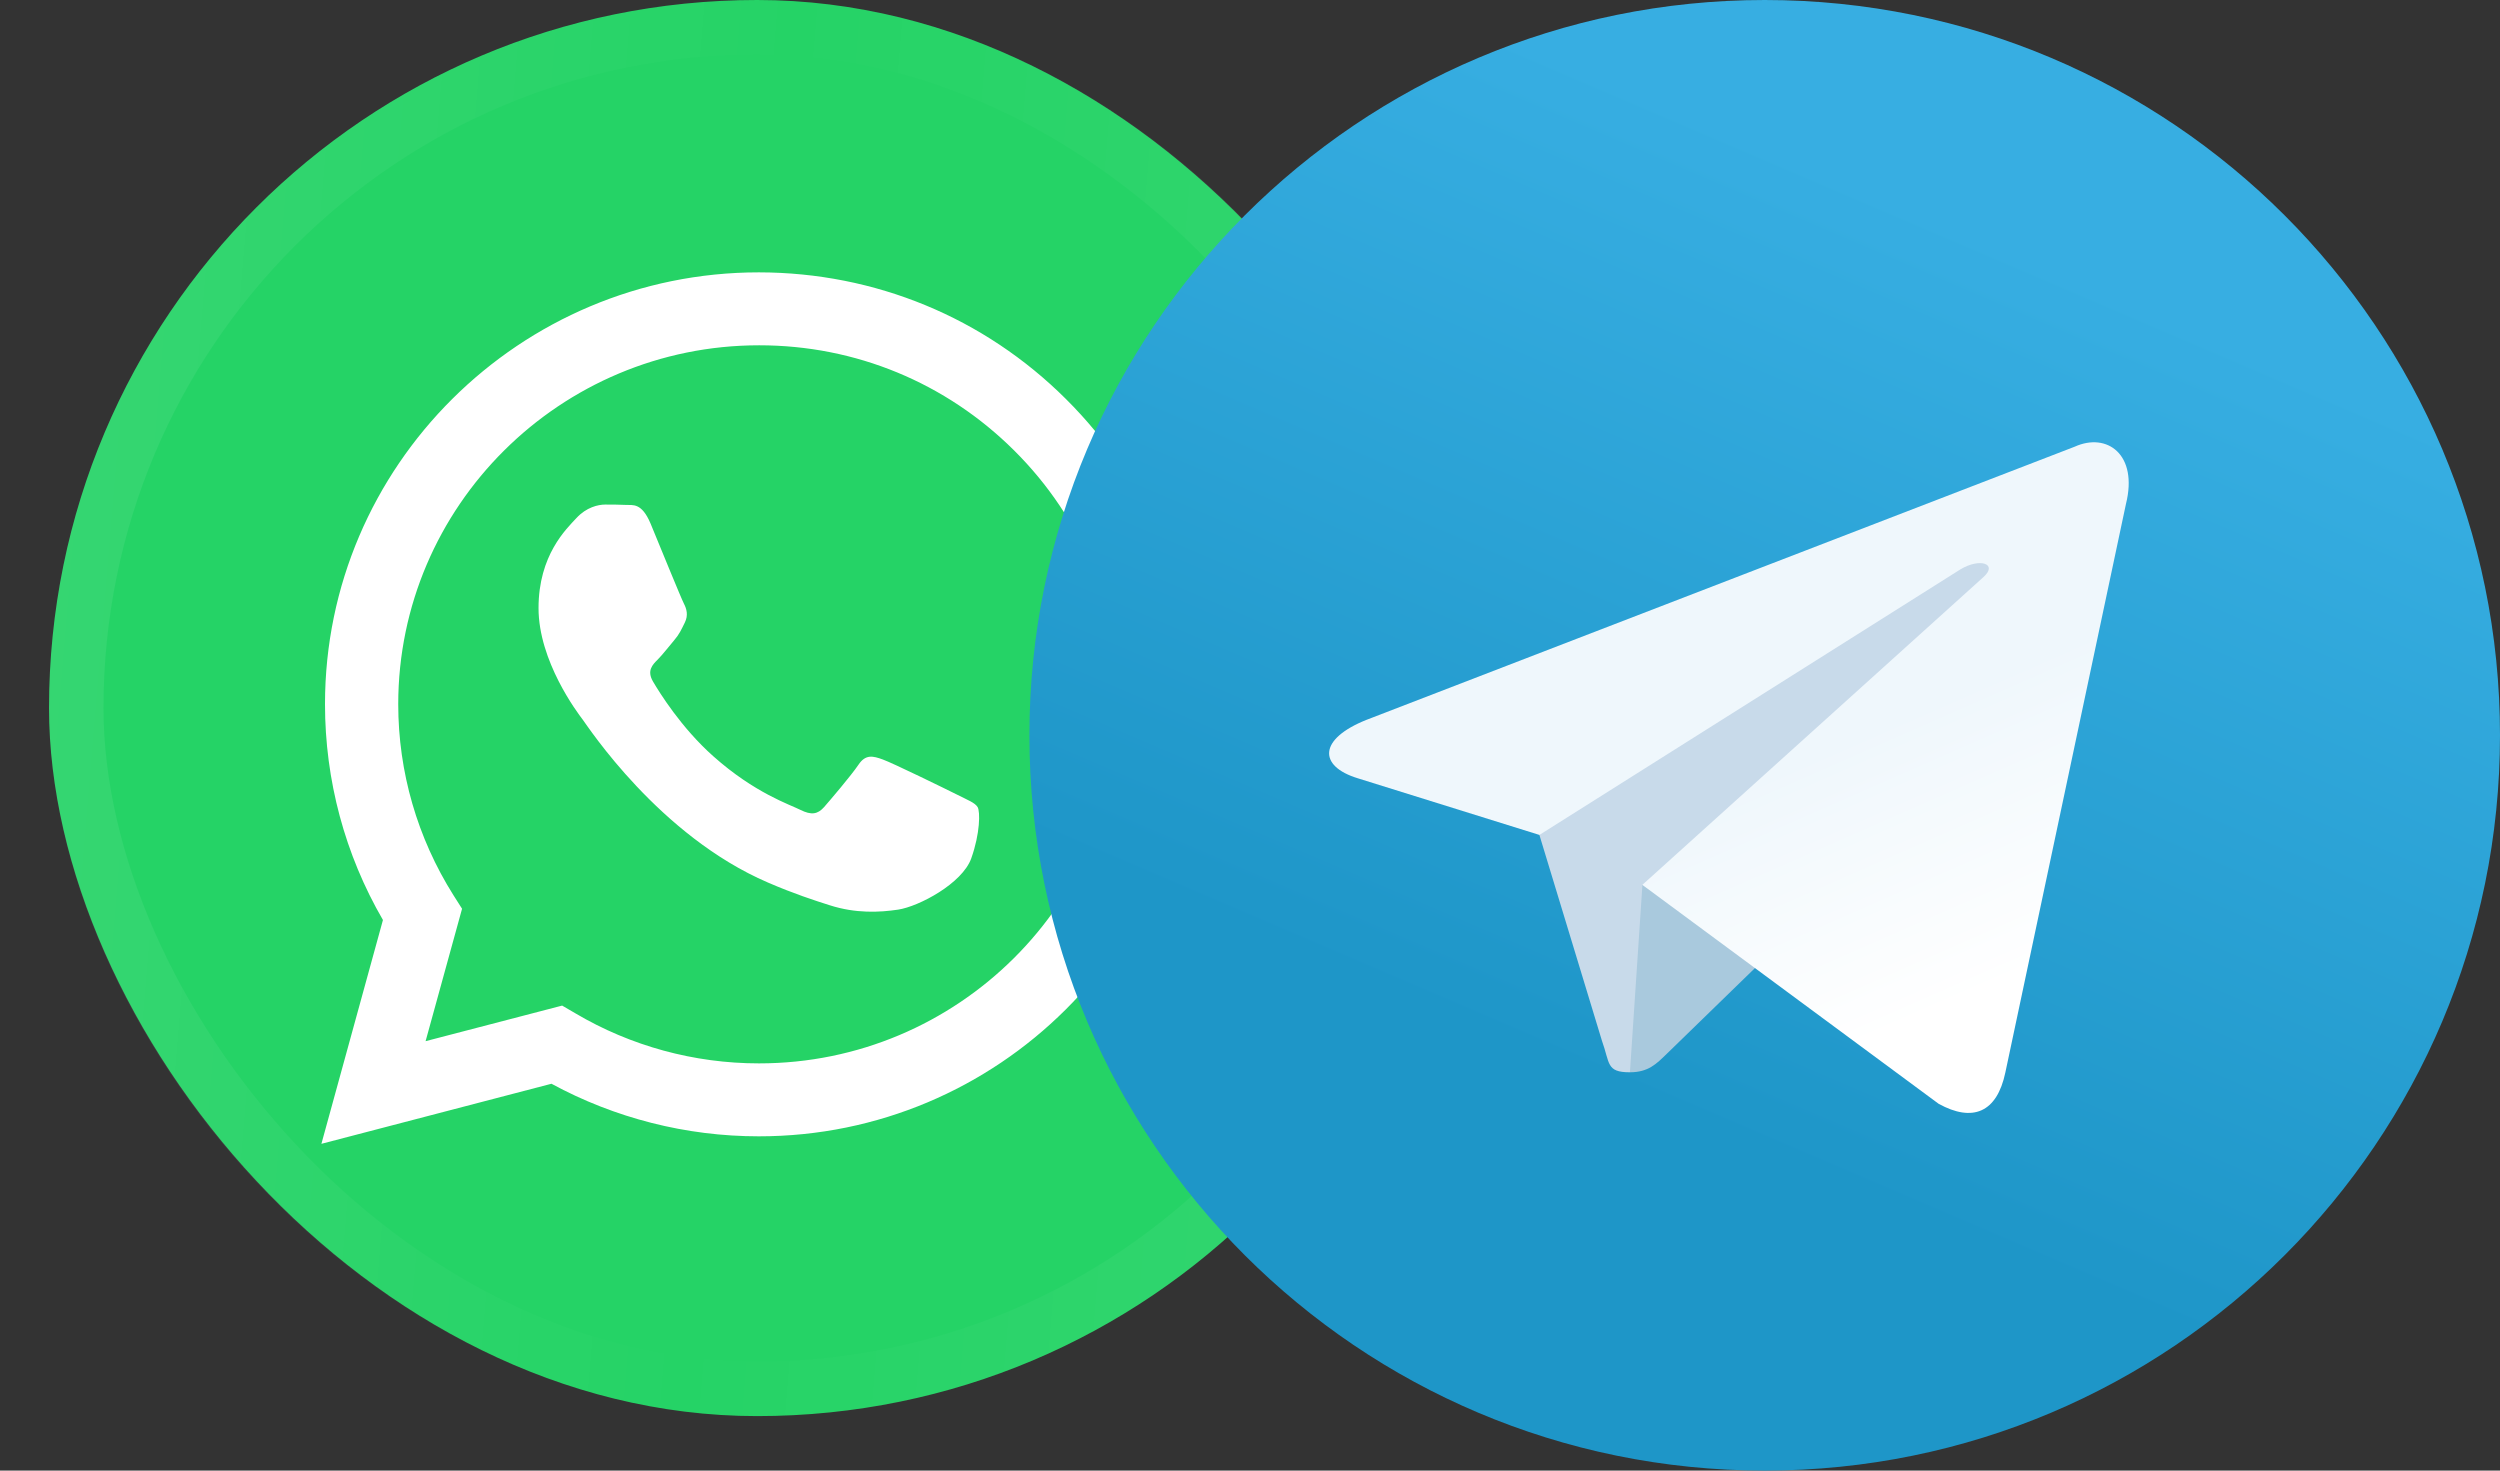
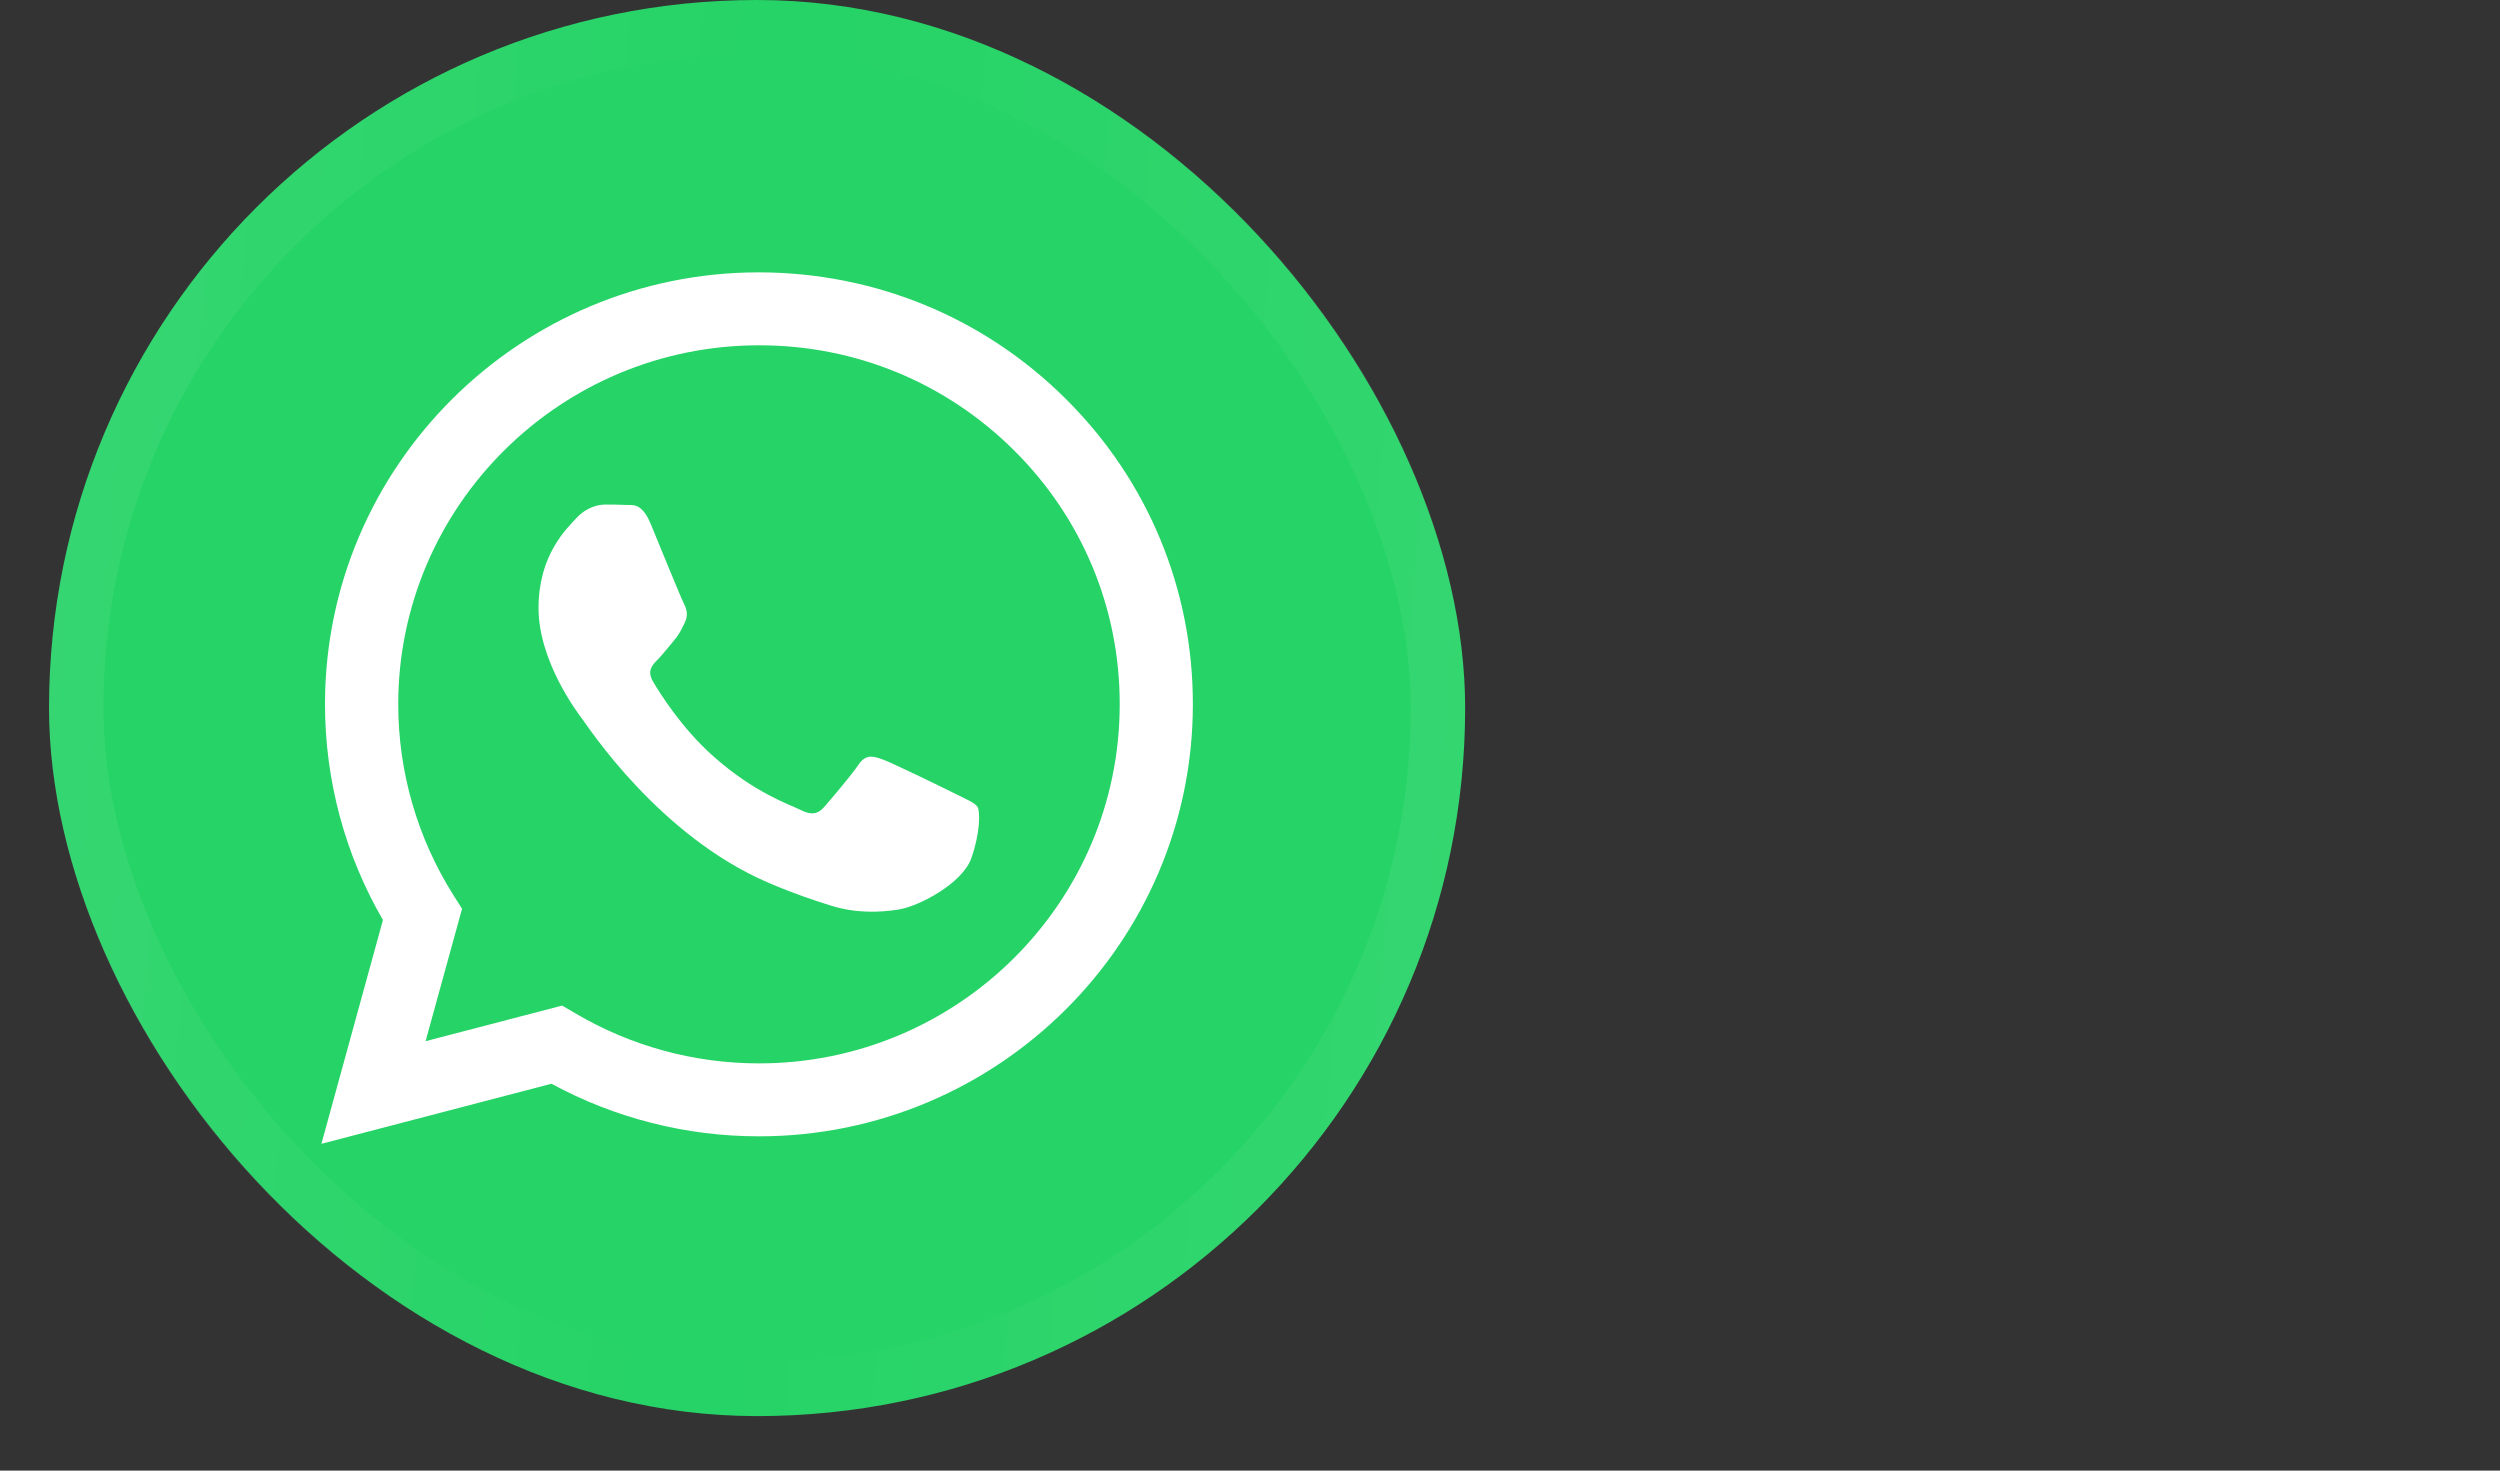
<svg xmlns="http://www.w3.org/2000/svg" width="34" height="20" viewBox="0 0 34 20" fill="none">
  <rect x="0" y="0" width="34" height="20" fill="#333333" stroke="none" />
  <rect x="0.667" width="19.259" height="19.259" rx="9.63" fill="#25D366" />
  <rect x="1.037" y="0.37" width="18.518" height="18.518" rx="9.259" stroke="url(#paint0_linear_203_14038)" stroke-opacity="0.08" stroke-width="0.741" />
  <path fill-rule="evenodd" clip-rule="evenodd" d="M14.497 5.427C13.383 4.317 11.9 3.706 10.321 3.704C7.069 3.704 4.42 6.338 4.42 9.576C4.42 10.611 4.691 11.622 5.208 12.512L4.371 15.556L7.5 14.739C8.362 15.207 9.332 15.454 10.319 15.454H10.321C13.574 15.454 16.221 12.82 16.223 9.582C16.225 8.012 15.612 6.536 14.497 5.427ZM10.323 14.462H10.321C9.441 14.462 8.577 14.226 7.825 13.781L7.645 13.676L5.788 14.16L6.284 12.359L6.167 12.175C5.677 11.397 5.416 10.5 5.416 9.576C5.418 6.885 7.618 4.696 10.325 4.696C11.636 4.696 12.866 5.205 13.793 6.127C14.72 7.049 15.23 8.277 15.228 9.58C15.228 12.273 13.026 14.462 10.323 14.462ZM13.014 10.806C12.866 10.732 12.141 10.377 12.006 10.329C11.871 10.28 11.772 10.255 11.674 10.402C11.575 10.548 11.293 10.879 11.207 10.977C11.12 11.075 11.034 11.088 10.887 11.015C10.74 10.941 10.264 10.786 9.702 10.286C9.263 9.896 8.967 9.415 8.881 9.269C8.795 9.122 8.872 9.042 8.946 8.969C9.012 8.902 9.093 8.797 9.166 8.711C9.24 8.625 9.265 8.565 9.314 8.466C9.362 8.368 9.339 8.282 9.301 8.209C9.263 8.136 8.969 7.414 8.847 7.119C8.726 6.833 8.606 6.872 8.514 6.867C8.428 6.863 8.329 6.862 8.233 6.862C8.134 6.862 7.974 6.899 7.839 7.046C7.704 7.192 7.324 7.548 7.324 8.27C7.324 8.992 7.852 9.691 7.925 9.787C7.999 9.885 8.965 11.367 10.445 12.003C10.797 12.155 11.072 12.244 11.286 12.312C11.639 12.425 11.961 12.409 12.214 12.371C12.498 12.328 13.087 12.015 13.209 11.674C13.331 11.331 13.331 11.038 13.296 10.977C13.259 10.916 13.161 10.881 13.014 10.806Z" fill="white" />
  <g clip-path="url(#clip0_203_14038)">
-     <path d="M24 20C29.523 20 34 15.523 34 10C34 4.477 29.523 0 24 0C18.477 0 14 4.477 14 10C14 15.523 18.477 20 24 20Z" fill="url(#paint1_linear_203_14038)" />
+     <path d="M24 20C29.523 20 34 15.523 34 10C34 4.477 29.523 0 24 0C18.477 0 14 4.477 14 10Z" fill="url(#paint1_linear_203_14038)" />
    <path d="M22.166 14.583C21.842 14.583 21.897 14.461 21.786 14.153L20.833 11.017L28.166 6.667" fill="#C8DAEA" />
    <path d="M22.167 14.583C22.417 14.583 22.527 14.469 22.667 14.333L24 13.037L22.337 12.034" fill="#A9C9DD" />
    <path d="M22.336 12.034L26.366 15.012C26.826 15.265 27.158 15.134 27.273 14.585L28.913 6.854C29.081 6.181 28.656 5.876 28.216 6.075L18.584 9.79C17.926 10.053 17.93 10.42 18.464 10.584L20.936 11.355L26.659 7.745C26.929 7.581 27.177 7.669 26.973 7.85" fill="url(#paint2_linear_203_14038)" />
  </g>
  <defs>
    <linearGradient id="paint0_linear_203_14038" x1="0.667" y1="0" x2="22.607" y2="1.843" gradientUnits="userSpaceOnUse">
      <stop stop-color="white" />
      <stop offset="0.46" stop-color="white" stop-opacity="0" />
      <stop offset="1" stop-color="white" />
    </linearGradient>
    <linearGradient id="paint1_linear_203_14038" x1="27.334" y1="3.334" x2="22.334" y2="15" gradientUnits="userSpaceOnUse">
      <stop stop-color="#37AEE2" />
      <stop offset="1" stop-color="#1E96C8" />
    </linearGradient>
    <linearGradient id="paint2_linear_203_14038" x1="25.25" y1="10" x2="26.815" y2="13.561" gradientUnits="userSpaceOnUse">
      <stop stop-color="#EFF7FC" />
      <stop offset="1" stop-color="white" />
    </linearGradient>
    <clipPath id="clip0_203_14038">
-       <rect width="20" height="20" fill="white" transform="translate(14)" />
-     </clipPath>
+       </clipPath>
  </defs>
</svg>